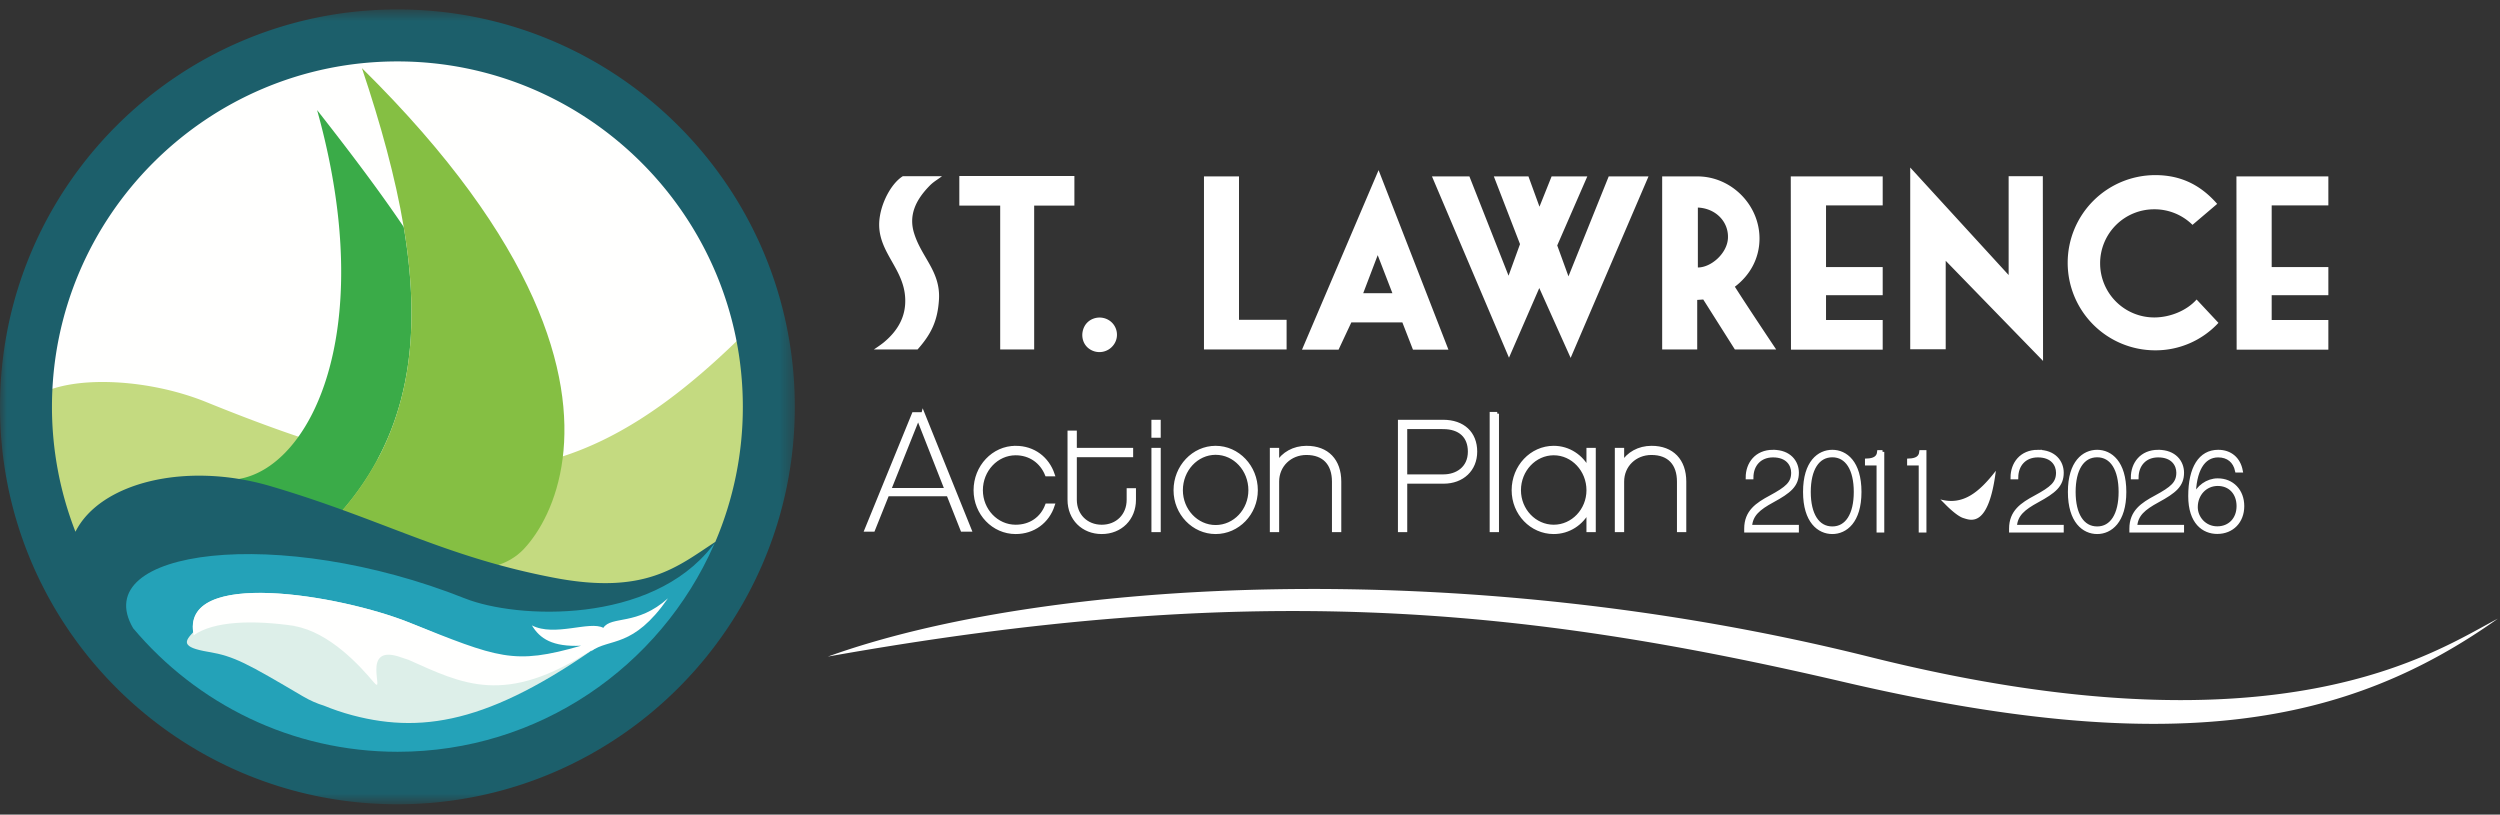
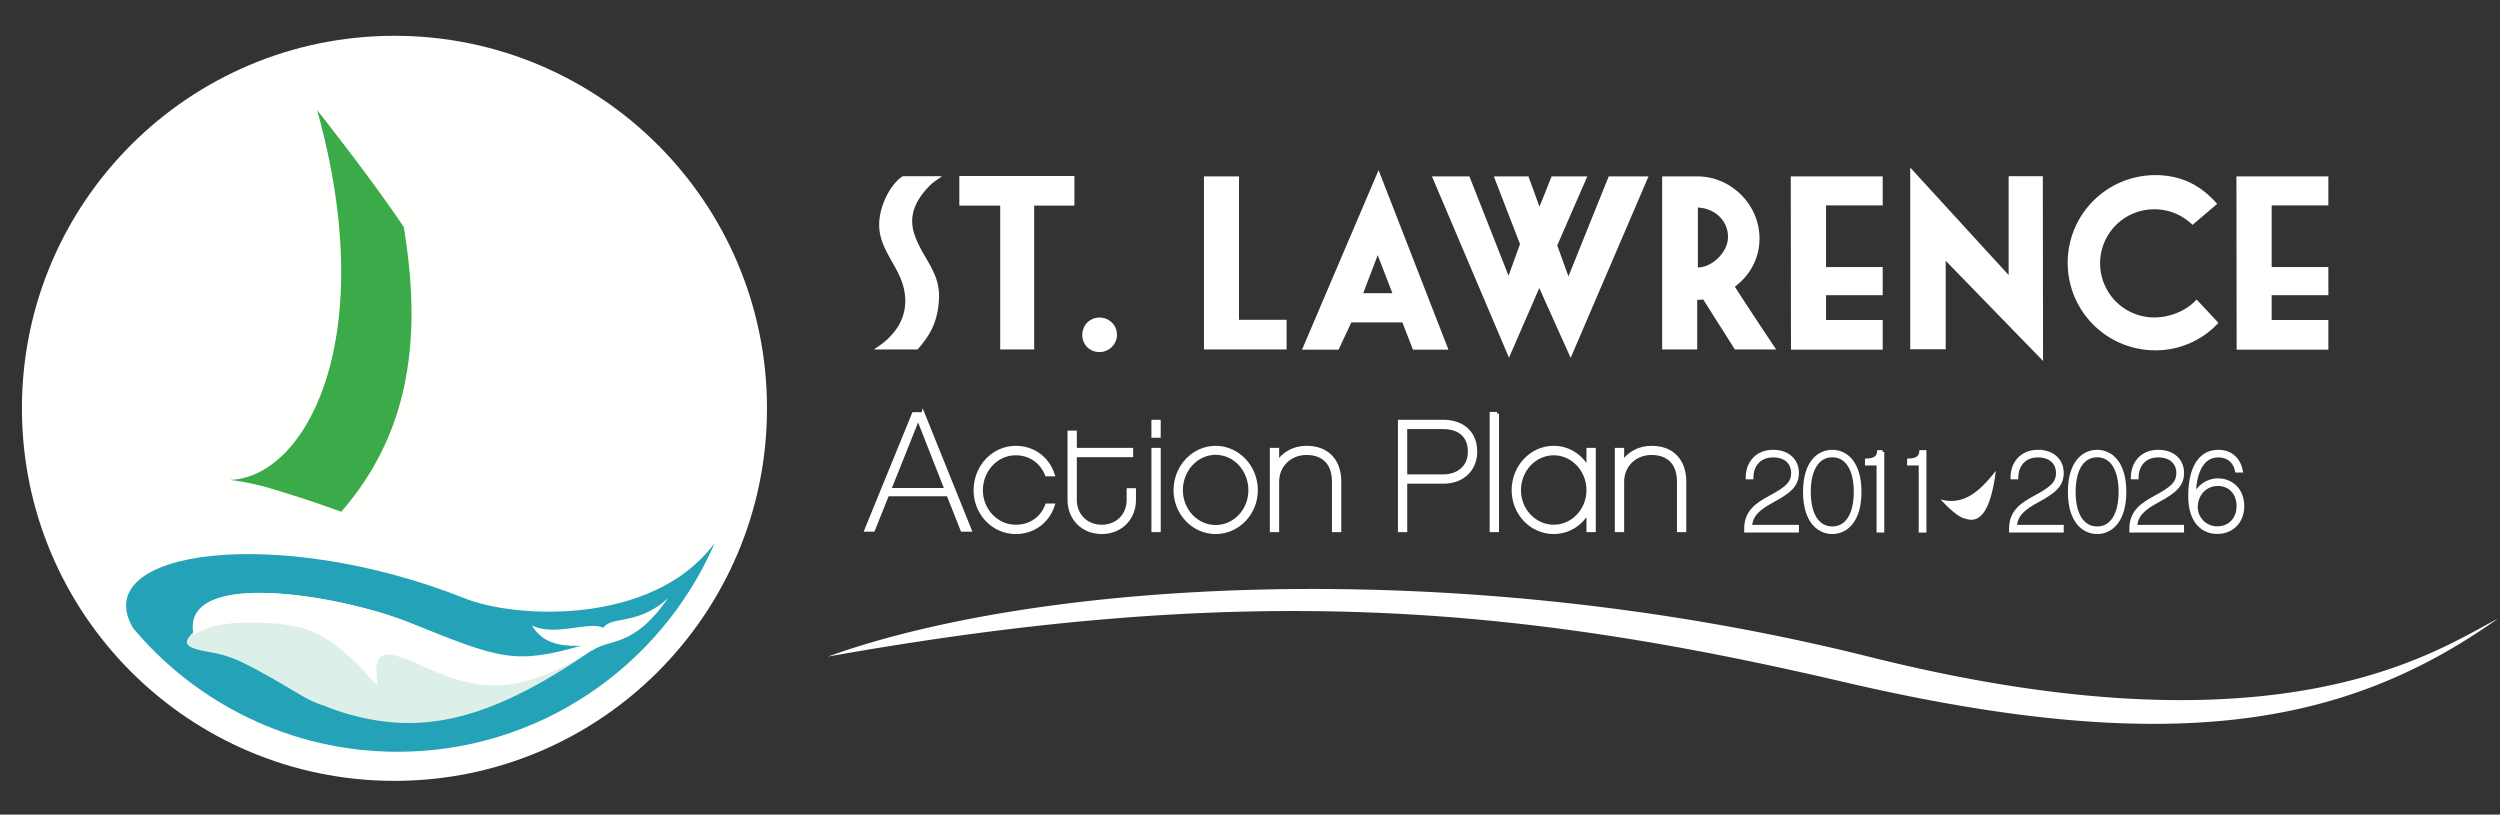
<svg xmlns="http://www.w3.org/2000/svg" xmlns:xlink="http://www.w3.org/1999/xlink" viewBox="0 0 178 58">
  <rect x="0" y="0" width="178" height="58" fill="#333333" stroke="none" />
  <defs>
-     <path id="a" d="M0 .672h56.591v56.55H0z" />
-   </defs>
+     </defs>
  <g fill="none" fill-rule="evenodd">
    <path fill="#FFF" d="M133.141 46.776c29.293 7.328 40.341-.46 44.71-2.73-10.78 7.646-23.226 9.956-46.572 4.512-23.344-5.445-42.416-7.144-72.336-1.809 15.222-5.485 44.906-7.3 74.198.027zm8.964-13.258c-.516 4.11-1.804 3.523-2.309 3.37-.504-.151-1.31-.998-1.31-.998l-.33-.332c1.591.437 2.743-.478 3.95-2.04zm-6.097-21.59l7.007 7.655v-7.038h2.434l.016 13.153-6.931-7.13v6.298h-2.526V11.93zm-31.386.633l2.787 7.069.816-2.249-1.863-4.82h2.464l.785 2.156.863-2.156h2.542l-2.141 4.913.8 2.202 2.865-7.115h2.834l-5.544 12.921-2.233-4.974-2.157 4.96-5.483-12.907h2.665zM79.006 22.833c.554.385.693 1.156.292 1.71a1.25 1.25 0 01-1.724.308c-.57-.385-.663-1.17-.293-1.725.385-.554 1.17-.678 1.725-.293zm74.45-10.365c1.864 0 3.265.74 4.406 2.049l-1.756 1.493a3.844 3.844 0 00-2.727-1.108 3.842 3.842 0 00-3.85 3.85 3.852 3.852 0 003.85 3.85c1.14 0 2.326-.493 3.019-1.278l1.556 1.664a6.092 6.092 0 01-4.497 1.955 6.231 6.231 0 01-6.238-6.237 6.24 6.24 0 016.238-6.238zm-55.301-.354l4.974 12.783h-2.526l-.754-1.94h-3.635l-.909 1.94h-2.603l5.453-12.783zm35.893.447v2.063h-4.035v4.39h4.035v2.002h-4.035v1.77h4.035v2.111h-6.53l-.015-12.336h6.545zm31.731 0v2.063h-4.035v4.39h4.035v2.002h-4.035v1.77h4.035v2.111h-6.53l-.015-12.336h6.545zm-98.707-.016c-.339.262-.6.385-.91.708-.97 1.001-1.493 2.095-1.062 3.404.54 1.694 1.864 2.68 1.756 4.651-.092 1.556-.57 2.496-1.524 3.573H62.22s.446-.292.692-.492c1.048-.863 1.586-1.88 1.54-3.111-.076-2.31-2.217-3.466-1.801-5.899.185-1.125.862-2.356 1.632-2.834h2.788zm9.425-.015v2.11h-2.864V24.88h-2.419V14.64h-2.91v-2.11h8.193zm11.72.03v10.212h3.389v2.11h-5.883V12.56h2.495zm32.64 0c2.402 0 4.42 2.018 4.42 4.42 0 1.433-.693 2.634-1.755 3.435.97 1.525 2.941 4.466 2.941 4.466h-2.941l-2.25-3.557-.43.03v3.527h-2.495v-12.32h2.51zm-22.764 5.607l-1.032 2.71h2.079l-1.047-2.71zm22.795-3.389v4.267c.94 0 2.064-.986 2.14-2.049.078-1.17-.831-2.156-2.14-2.218z" />
    <path fill="#FFF" stroke="#FFF" stroke-width=".25" d="M130.46 32.151c.94 0 1.952.752 1.952 2.874 0 2.112-1.012 2.874-1.951 2.874-.947 0-1.959-.762-1.959-2.874 0-2.122 1.012-2.874 1.959-2.874zm18.859 0c.939 0 1.95.752 1.95 2.874 0 2.112-1.011 2.874-1.95 2.874-.948 0-1.96-.762-1.96-2.874 0-2.122 1.012-2.874 1.96-2.874zm-62.768-.284c1.587 0 2.882 1.363 2.882 3.038 0 1.653-1.295 2.994-2.882 2.994-1.575 0-2.87-1.34-2.87-2.994 0-1.675 1.295-3.038 2.87-3.038zm-10.006-1.084v1.229h4.01v.414h-4.01v3.16c0 1.106.804 1.9 1.898 1.9 1.106 0 1.9-.794 1.9-1.9v-.703h.413v.704c0 1.339-.971 2.312-2.313 2.312-1.34 0-2.31-.973-2.31-2.312v-4.804h.412zm-4.232 1.084c1.273 0 2.268.76 2.658 1.921h-.446c-.37-.915-1.184-1.497-2.212-1.497-1.352 0-2.457 1.174-2.457 2.614 0 1.419 1.105 2.58 2.457 2.58 1.062 0 1.876-.58 2.223-1.508h.435c-.38 1.162-1.385 1.922-2.658 1.922-1.586 0-2.87-1.34-2.87-2.994 0-1.675 1.284-3.038 2.87-3.038zm38.31 0c1.073 0 1.989.626 2.457 1.541v-1.396h.414v5.752h-.414V36.38c-.468.904-1.384 1.519-2.456 1.519-1.587 0-2.87-1.34-2.87-2.994 0-1.675 1.283-3.038 2.87-3.038zm47.311.284c.867 0 1.466.518 1.628 1.368h-.3c-.145-.68-.623-1.077-1.328-1.077-1.077 0-1.708 1.061-1.716 2.923.267-.688.948-1.182 1.684-1.182 1.036 0 1.765.76 1.765 1.853s-.737 1.855-1.798 1.855c-.971 0-1.942-.68-1.942-2.567 0-2.015.729-3.173 2.007-3.173zm-12.838 0c1.182 0 1.717.752 1.717 1.505 0 .9-.543 1.344-1.75 2-.995.543-1.53.988-1.586 1.839h3.336v.298h-3.643v-.153c0-1.206.793-1.733 1.756-2.25 1.166-.632 1.587-.988 1.587-1.734 0-.558-.373-1.214-1.417-1.214-.93 0-1.514.64-1.522 1.562h-.3c0-.987.632-1.853 1.822-1.853zm8.566 0c1.183 0 1.717.752 1.717 1.505 0 .9-.542 1.344-1.75 2-.995.543-1.53.988-1.586 1.839h3.336v.298h-3.643v-.153c0-1.206.793-1.733 1.757-2.25 1.165-.632 1.586-.988 1.586-1.734 0-.558-.373-1.214-1.417-1.214-.93 0-1.514.64-1.522 1.562h-.3c0-.987.632-1.853 1.822-1.853zm-19.627.024v5.618h-.299v-4.776h-.825v-.243c.51-.016.825-.178.866-.599h.258zm3.002 0v5.618h-.3v-4.776h-.826v-.243c.51-.016.825-.178.867-.599h.259zm-10.798-.024c1.181 0 1.716.752 1.716 1.505 0 .9-.542 1.344-1.749 2-.996.543-1.53.988-1.587 1.839h3.336v.298h-3.643v-.153c0-1.206.793-1.733 1.757-2.25 1.165-.632 1.586-.988 1.586-1.734 0-.558-.373-1.214-1.416-1.214-.931 0-1.515.64-1.522 1.562h-.3c0-.987.631-1.853 1.822-1.853zm-33.211-.284c1.474 0 2.346.926 2.346 2.424v3.473h-.414v-3.473c0-1.262-.681-2.022-1.943-2.022-1.162 0-2.067.86-2.067 2.022v3.473h-.413v-5.752h.413v.972c.414-.681 1.162-1.117 2.078-1.117zm9.724-1.854c1.417 0 2.3.827 2.3 2.144 0 1.274-.927 2.156-2.268 2.156h-2.714v3.451h-.413v-7.751h3.095zm3.85-.559v8.31h-.413v-8.31h.414zm10.99 2.413c1.473 0 2.346.926 2.346 2.424v3.473h-.414v-3.473c0-1.262-.681-2.022-1.943-2.022-1.163 0-2.067.86-2.067 2.022v3.473h-.414v-5.752h.414v.972c.413-.681 1.162-1.117 2.077-1.117zm-35.073.145v5.752h-.413v-5.752h.413zm-16.798-2.54l3.329 8.258h-.541l-.997-2.52h-4.328l-1.009 2.52h-.498l3.371-8.257h.673zm83.598 2.963c-1.045 0-1.66.971-1.66 2.59 0 1.611.615 2.583 1.66 2.583 1.036 0 1.65-.972 1.65-2.583 0-1.619-.614-2.59-1.65-2.59zm-18.858 0c-1.045 0-1.66.971-1.66 2.59 0 1.611.615 2.583 1.66 2.583 1.036 0 1.652-.972 1.652-2.583 0-1.619-.616-2.59-1.652-2.59zm27.44 2.04c-.873 0-1.545.703-1.545 1.635 0 .753.608 1.49 1.513 1.49.884 0 1.498-.64 1.498-1.564 0-.93-.59-1.561-1.465-1.561zm-71.35-2.217c-1.351 0-2.456 1.184-2.456 2.647 0 1.43 1.105 2.602 2.456 2.602 1.363 0 2.458-1.172 2.458-2.602 0-1.463-1.095-2.647-2.458-2.647zm24.073.033c-1.352 0-2.458 1.174-2.458 2.614 0 1.419 1.106 2.58 2.458 2.58 1.351 0 2.456-1.161 2.456-2.58 0-1.44-1.105-2.614-2.456-2.614zM65.37 29.74l-2.05 5.13h4.065l-2.015-5.13zm37.38.686h-2.68V33.9h2.713c.927 0 1.854-.547 1.854-1.743 0-1.095-.692-1.73-1.886-1.73zm-20.232-.413v1.027h-.413v-1.027h.413z" />
    <path fill="#FFFFFE" d="M54.61 29.073c0 14.649-11.876 26.524-26.524 26.524-14.65 0-26.525-11.875-26.525-26.524 0-14.65 11.876-26.524 26.525-26.524 14.648 0 26.524 11.875 26.524 26.524" />
-     <path fill="#C4DA80" d="M52.62 24.494l-.06-.312-.229.22c-6.624 6.386-12.256 9.11-18.83 9.11-4.817 0-10.269-1.415-18.815-4.884-2.238-.909-4.93-1.43-7.385-1.43-1.4 0-2.618.17-3.622.502l-.11.038-.007.117a24.596 24.596 0 001.649 10.24l.14.363.175-.348c1.203-2.404 4.518-3.897 8.651-3.897 1.68 0 3.38.25 5.05.743 3.224.951 5.836 1.945 8.362 2.908 3.695 1.406 7.184 2.736 11.915 3.63 1.301.245 2.51.37 3.59.37 3.492 0 5.405-1.279 7.254-2.515.225-.15.45-.3.677-.448l.044-.03.021-.048a24.554 24.554 0 001.973-9.683c0-1.54-.149-3.103-.443-4.646" />
    <path fill="#3AAB48" d="M28.744 16.157c-1.683-2.494-3.746-5.238-6.167-8.32 3.114 11.15 1.593 19.296-1.415 23.377-1.385 1.882-3.085 2.905-4.797 2.952.944.122 1.903.314 2.862.597a87.338 87.338 0 015.068 1.675c4.851-5.566 5.786-12.318 4.45-20.28" />
    <g>
      <mask id="b" fill="#fff">
        <use xlink:href="#a" />
      </mask>
      <path fill="#85BF43" d="M40.06 32.65c.764-5.936-1.63-15.31-14.29-27.798 1.343 4.009 2.38 7.776 2.974 11.305 1.337 7.963.402 14.715-4.45 20.28 3.851 1.396 7.05 2.776 10.932 3.868.788-.22 1.505-.608 2.088-1.233 1.105-1.184 2.35-3.34 2.746-6.421" mask="url(#b)" />
      <path fill="#1C5F6B" d="M28.296 4.373c13.56 0 24.594 11.033 24.594 24.594a24.45 24.45 0 01-1.96 9.616c-2.676 1.742-4.96 3.783-11.394 2.569-7.893-1.492-12.236-4.167-20.26-6.534-6.054-1.787-12.155-.253-13.904 3.242A24.466 24.466 0 013.7 28.967c0-13.561 11.033-24.594 24.595-24.594zm0-3.701C12.67.672 0 13.34 0 28.967c0 15.628 12.669 28.297 28.296 28.297 15.627 0 28.295-12.669 28.295-28.297C56.59 13.34 43.923.672 28.296.672z" mask="url(#b)" />
    </g>
    <path fill="#24A2B8" d="M9.48 44.731c-3.301-5.643 10.373-7.391 23.624-2.124 3.69 1.467 13.25 1.887 17.616-3.733.053-.07.116-.129.168-.199-.02.045-.044.088-.064.133-3.812 8.657-12.465 14.719-22.513 14.719-7.551 0-14.315-3.423-18.83-8.796" />
    <path fill="#DDEFE9" d="M29.099 44.309c-4.842-1.925-15.986-3.836-15.338.7-.607.647-.91 1.073 1.085 1.405 1.841.307 2.762.833 6.71 3.158.544.32 1.042.53 1.507.67.628.259 1.306.493 2.045.689 5.297 1.404 10.306.307 18.42-5.613-6.623 3.464-7.15 1.886-14.43-1.01" />
    <path fill="#FFFFFE" d="M42.957 44.704c-.965-.526-3.464.658-5.086-.176.57.951 1.473 1.537 3.502 1.448-4.82 1.39-5.852.887-12.274-1.667-4.92-1.956-16.358-3.903-15.306.922 1.42-1.014 4.23-1.102 7.212-.66l-.063.001c2.543.439 4.736 2.895 5.657 3.991.92 1.097-1.053-2.85 1.973-1.754.192.07.362.125.513.17 3.862 1.723 6.867 3.323 13.056-.705l-.06.096c1.359-.965 2.98-.176 5.48-3.771-2.192 1.973-4.034 1.228-4.604 2.105" />
  </g>
</svg>